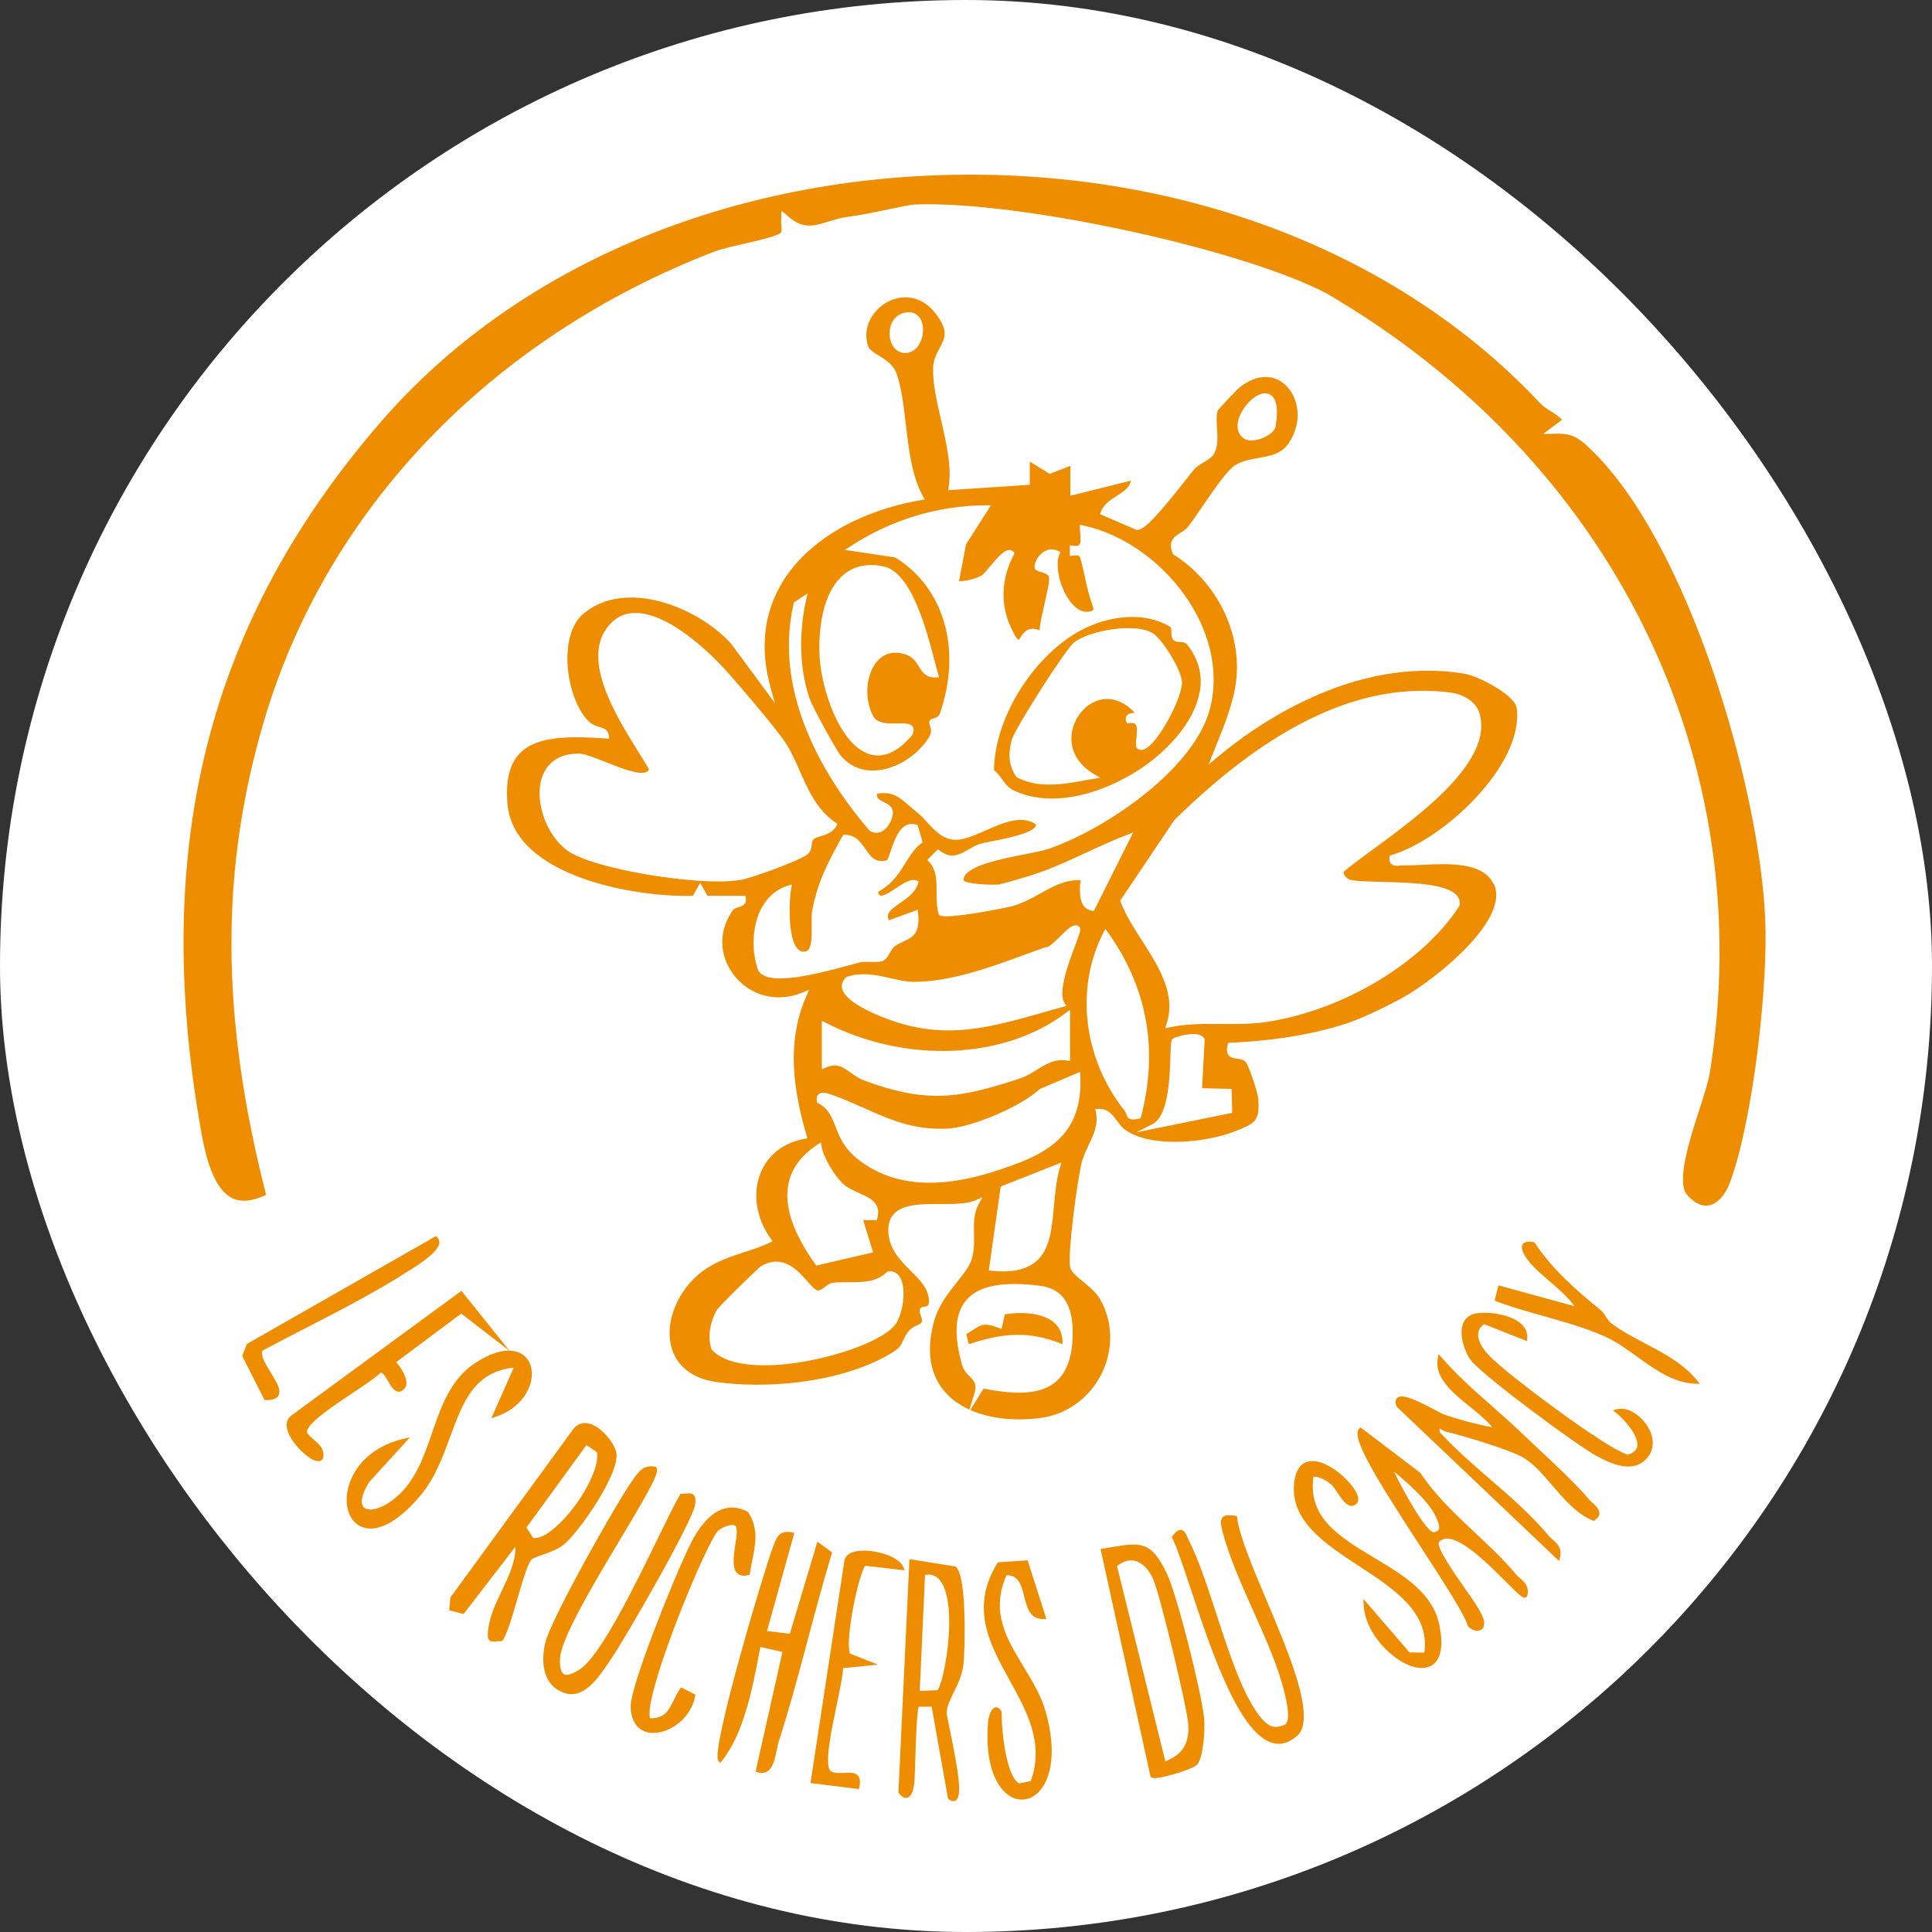
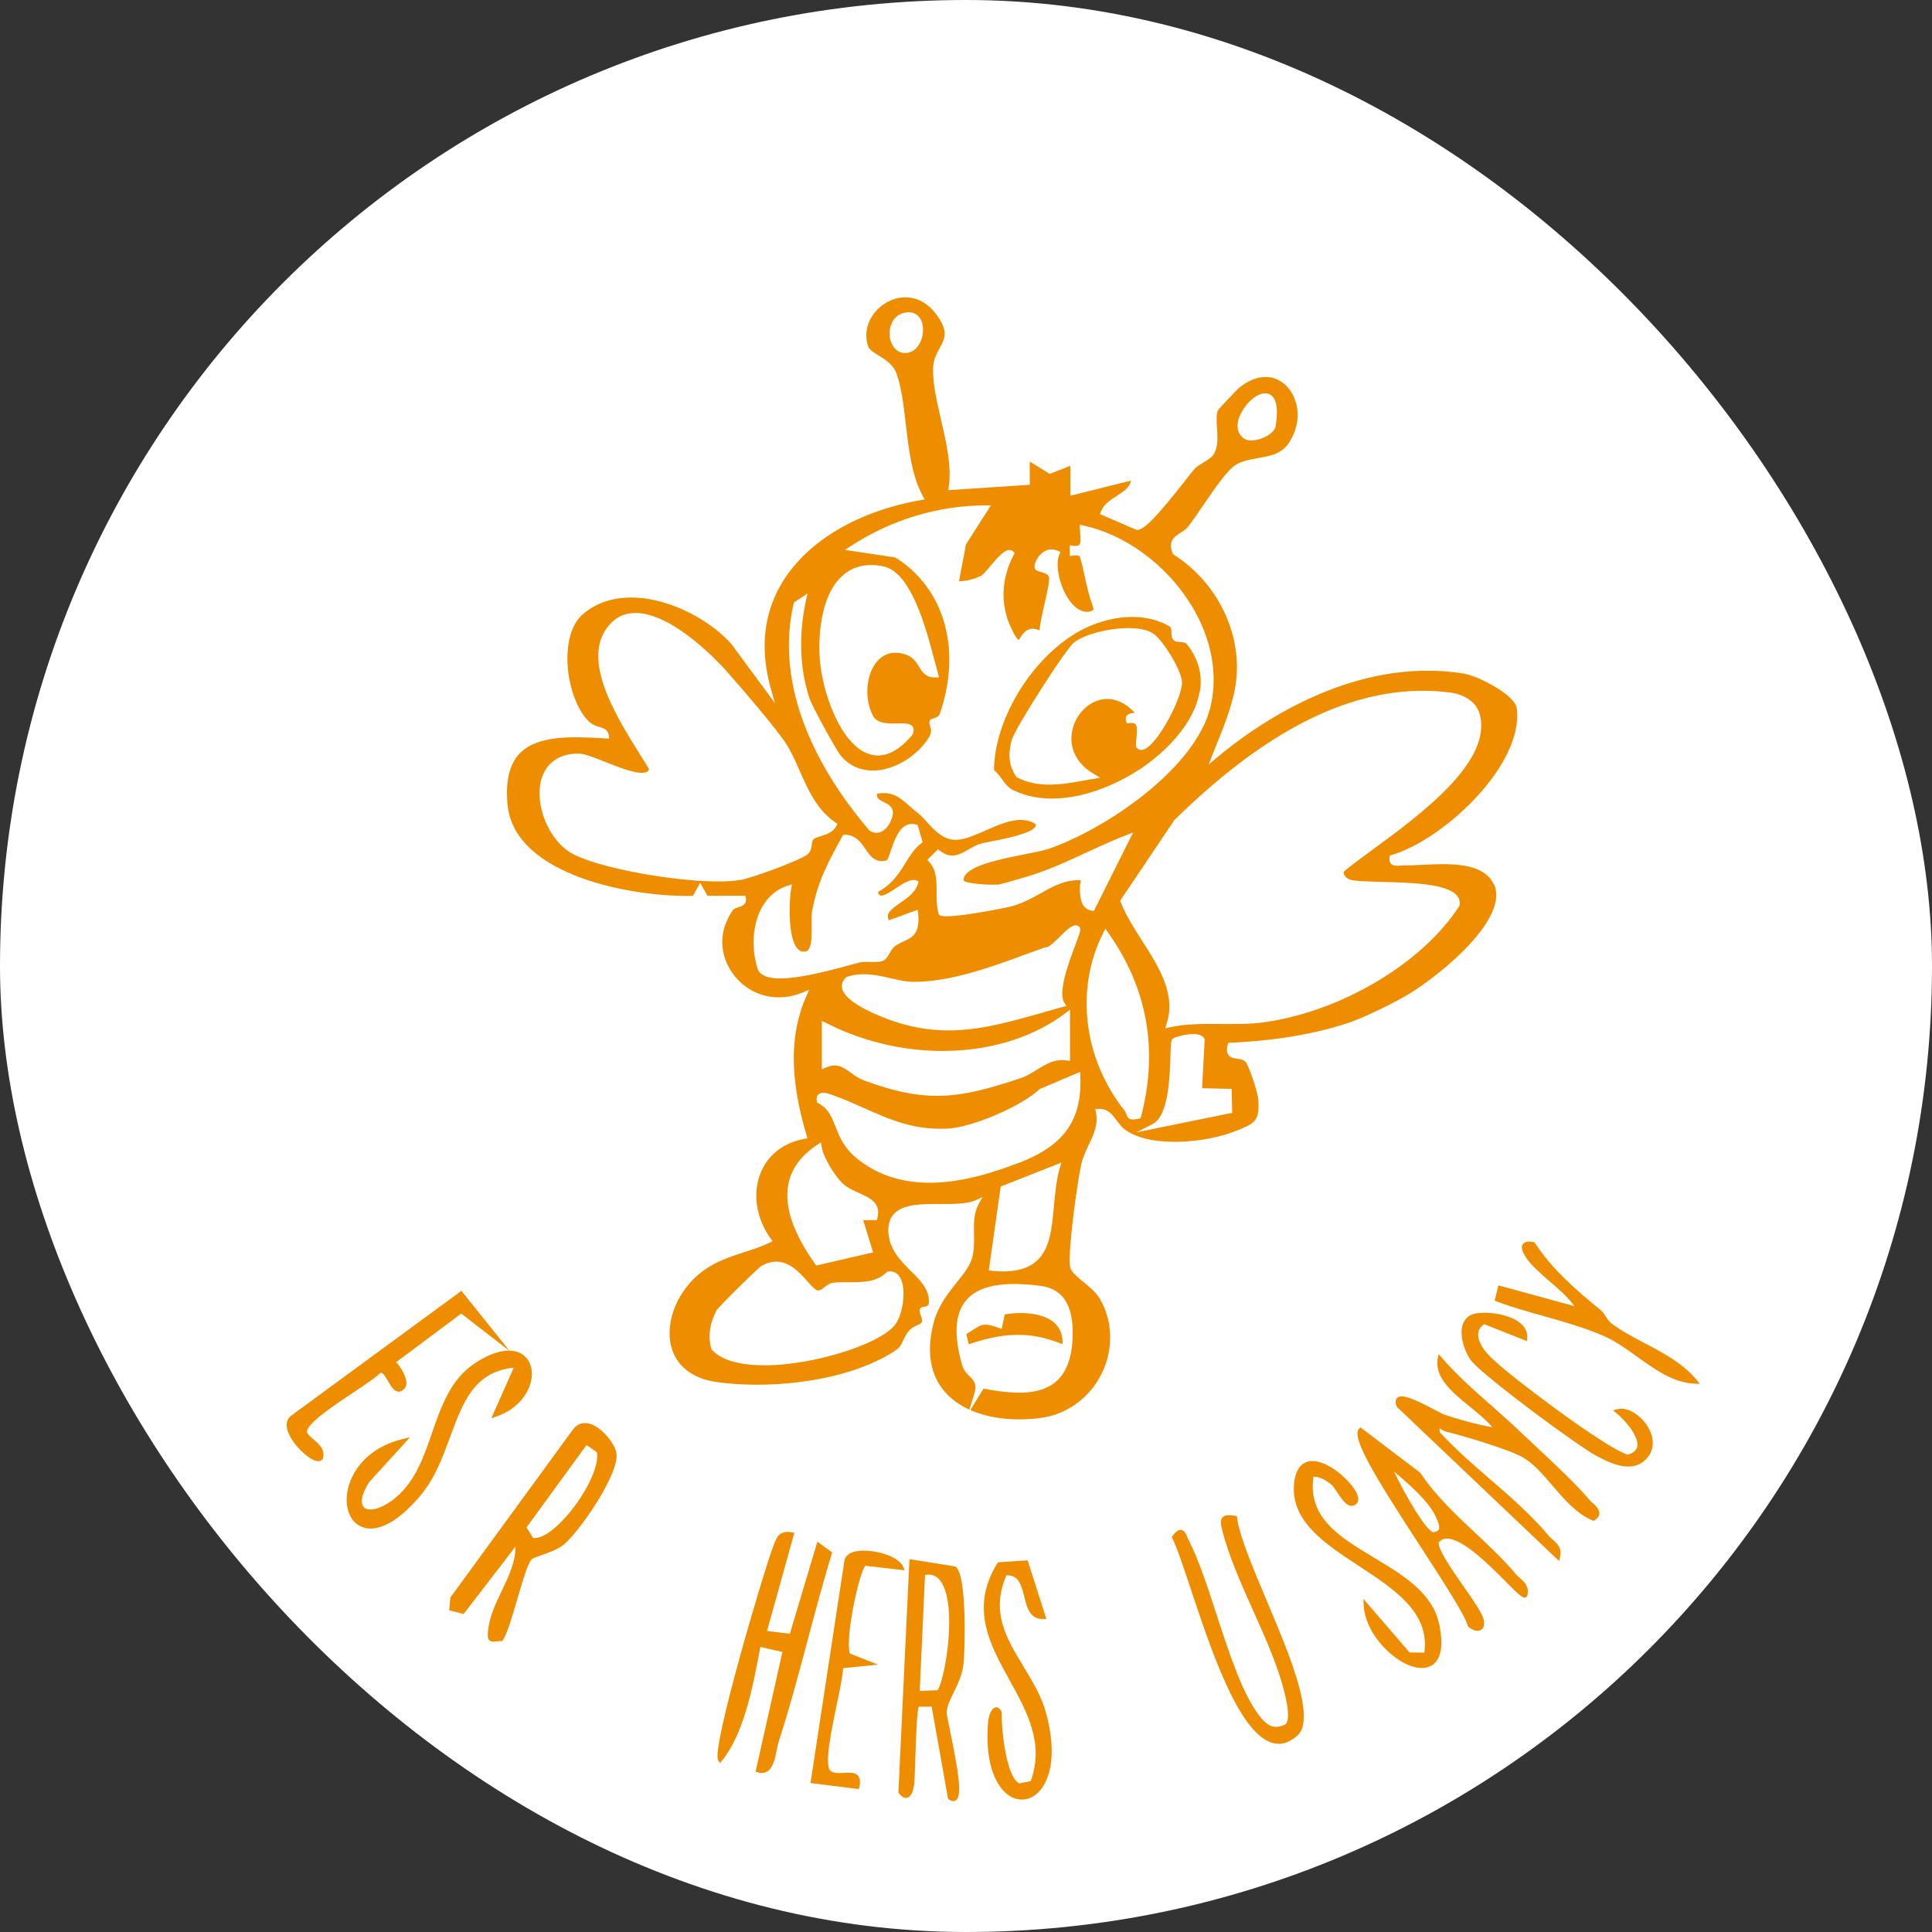
<svg xmlns="http://www.w3.org/2000/svg" width="125" height="125" viewBox="0 0 125 125" fill="none">
  <rect x="0" y="0" width="125" height="125" fill="#333333" stroke="none" />
  <rect width="125" height="125" rx="62.5" fill="white" />
-   <path d="M110.571 77.987C111.119 77.881 111.635 77.315 111.946 76.462C113.421 72.43 114.392 63.881 114.211 59.495C113.863 50.995 109.202 34.843 102.707 28.87C102.128 28.335 101.661 28.043 100.796 28.061L99.838 28.074L101.064 27.159C100.871 26.948 100.597 26.773 100.336 26.605C100.069 26.437 99.82 26.276 99.627 26.07C90.567 16.407 76.692 11.019 61.617 11.312C46.696 11.598 33.238 17.403 24.689 27.24C13.477 40.151 9.762 54.722 12.998 73.115C13.303 74.857 13.813 76.929 15.032 77.52C15.611 77.8 16.345 77.725 17.216 77.302C14.267 65.754 14.23 56.278 17.092 46.609C21.136 32.946 31.726 21.901 46.136 16.308C46.653 16.109 47.393 15.941 48.183 15.76C49.098 15.555 50.037 15.337 50.467 15.101C50.572 15.045 50.579 14.927 50.554 14.603C50.541 14.491 50.535 14.385 50.541 14.28L50.56 13.632L51.052 14.049C51.979 14.833 52.663 14.622 53.621 14.329C54.026 14.205 54.449 14.074 54.922 14.018C55.643 13.931 56.745 13.701 57.635 13.514C58.456 13.34 58.935 13.24 59.128 13.234C59.414 13.222 59.719 13.216 60.036 13.216C66.98 13.216 80.438 16.177 85.808 18.971C104.362 29.797 113.869 49.117 110.627 69.394C110.534 69.979 110.266 70.806 109.955 71.771C109.314 73.762 108.431 76.493 109.159 77.315C109.482 77.682 109.999 78.099 110.565 77.987H110.571Z" fill="#EE8D00" />
  <path d="M39.864 93.921C39.69 93.293 38.856 92.247 38.054 92.092C37.668 92.017 37.332 92.148 37.083 92.471L29.138 103.36L29.063 104.187L29.996 104.424L33.35 100.068C33.35 101.07 32.927 101.96 32.479 102.893C32.087 103.714 31.676 104.561 31.577 105.506C31.546 105.836 31.546 106.01 31.658 106.122C31.726 106.191 31.813 106.209 31.919 106.209C31.975 106.209 32.043 106.209 32.112 106.197C32.199 106.191 32.298 106.178 32.417 106.178H32.504L32.547 106.104C32.846 105.606 33.169 104.505 33.474 103.447C33.798 102.339 34.128 101.195 34.389 100.902C34.464 100.815 34.762 100.715 35.055 100.61C35.49 100.46 36.038 100.267 36.43 99.969C37.425 99.204 40.213 95.209 39.864 93.927V93.921ZM36.436 98.332C35.664 99.154 34.961 99.577 34.489 99.502L34.066 98.824L37.948 93.492L38.614 93.958C38.825 94.829 37.805 96.889 36.43 98.339L36.436 98.332Z" fill="#EE8D00" />
-   <path d="M44.892 96.727C44.767 96.596 44.575 96.609 44.332 96.634C44.264 96.64 44.189 96.646 44.108 96.652H44.021L43.977 96.733C43.623 97.356 43.125 98.382 42.546 99.564C40.978 102.775 38.832 107.168 37.488 108.026C37.021 108.325 36.679 108.424 36.486 108.319C36.299 108.213 36.212 107.871 36.231 107.323C36.275 106.035 38.44 102.414 40.182 99.502C42.223 96.092 42.702 95.196 42.447 94.929L42.409 94.892H42.36C41.625 94.755 41.277 95.271 40.966 95.719L40.848 95.887C39.902 97.219 35.59 104.828 35.267 106.334C34.899 108.02 35.403 109.227 36.617 109.563C36.741 109.6 36.859 109.613 36.978 109.613C38.01 109.613 38.832 108.381 39.398 107.535L39.572 107.28C40.431 106.029 44.824 98.432 44.973 97.349C45.01 97.069 45.01 96.858 44.886 96.727H44.892Z" fill="#EE8D00" />
  <path d="M53.839 100.442L52.887 99.745L51.102 105.705L49.627 105.525L51.394 99.172L51.226 99.141C50.417 98.998 50.249 99.471 50.075 99.925C50.05 99.987 50.025 100.056 50 100.124C49.558 101.213 45.962 113.215 46.472 113.906L46.59 114.068L46.715 113.912C48.14 112.145 48.7 109.165 49.154 106.776L49.197 106.558L50.622 106.881L48.886 114.628L49.029 114.671C49.117 114.696 49.204 114.709 49.285 114.709C49.409 114.709 49.527 114.678 49.633 114.615C50.025 114.379 50.15 113.763 50.255 113.222C50.293 113.029 50.33 112.848 50.373 112.711C51.089 110.496 51.699 108.207 52.29 105.985C52.769 104.194 53.261 102.339 53.808 100.547L53.839 100.442Z" fill="#EE8D00" />
  <path d="M61.803 101.35L58.842 100.877L58.126 115.984L58.163 116.028C58.344 116.264 58.524 116.358 58.698 116.314C58.991 116.233 59.103 115.792 59.146 115.431C59.178 115.176 59.196 114.535 59.221 113.788C59.258 112.656 59.314 110.795 59.439 110.422H60.279L61.337 116.376L61.386 116.414C61.505 116.501 61.604 116.532 61.679 116.532C61.741 116.532 61.797 116.513 61.834 116.488C62.257 116.221 62.04 114.753 61.461 111.946C61.355 111.43 61.243 110.895 61.249 110.802C61.274 110.378 61.473 109.968 61.71 109.489C61.971 108.96 62.264 108.356 62.344 107.622C62.413 106.981 62.593 102.016 61.847 101.375L61.816 101.344L61.803 101.35ZM59.849 101.898C60.391 101.798 60.783 102.041 61.05 102.638C61.897 104.548 61.05 108.941 60.652 109.358L59.507 109.402L59.849 101.898Z" fill="#EE8D00" />
-   <path d="M75.492 101.81C74.496 99.67 73.743 99.801 71.939 100.099C71.758 100.13 71.572 100.162 71.366 100.193L71.205 100.218L74.44 114.951L74.477 114.982C74.527 115.026 74.596 115.045 74.701 115.045C74.72 115.045 74.745 115.045 74.77 115.045C75.348 115.007 77.203 114.46 77.451 114.173C77.875 113.682 77.974 111.822 77.906 111.168C77.725 109.445 76.182 103.279 75.498 101.804L75.492 101.81ZM75.398 113.956L72.269 101.325C72.654 101.014 73.04 100.896 73.42 100.983C73.892 101.089 74.328 101.524 74.614 102.184C75.056 103.198 76.817 110.478 76.879 111.573C76.954 112.811 76.518 113.514 75.392 113.962L75.398 113.956Z" fill="#EE8D00" />
  <path d="M103.03 97.238C102.961 97.175 102.899 97.113 102.856 97.063C102.022 96.062 100.504 94.643 99.284 93.504C98.923 93.168 98.587 92.851 98.295 92.571C97.716 92.024 97.106 91.482 96.516 90.96C95.408 89.989 94.269 88.981 93.293 87.855L93.075 87.606L93.019 87.93C92.813 89.149 93.989 90.113 95.134 91.04C95.682 91.482 96.198 91.912 96.553 92.341C95.302 92.123 94.07 91.737 93.411 91.513C93.355 91.495 93.156 91.389 92.944 91.277C91.532 90.524 90.704 90.163 90.399 90.443C90.269 90.561 90.262 90.754 90.374 91.022L100.877 101.002L100.939 100.734C101.07 100.156 100.753 99.876 100.473 99.627C100.379 99.546 100.28 99.459 100.199 99.359C99.06 98.003 97.698 96.821 96.379 95.682C95.277 94.73 94.145 93.741 93.149 92.664C93.143 92.546 93.137 92.465 93.143 92.416C93.143 92.416 93.149 92.416 93.156 92.422C93.255 92.49 93.398 92.584 93.572 92.627C94.873 92.957 97.673 93.791 98.562 94.313C99.247 94.718 99.832 95.402 100.454 96.13C101.219 97.02 102.009 97.947 103.03 98.37L103.105 98.401L103.173 98.358C103.353 98.246 103.459 98.109 103.478 97.953C103.509 97.673 103.248 97.424 103.042 97.231L103.03 97.238Z" fill="#EE8D00" />
  <path d="M80.04 98.208L80.028 98.09L79.909 98.071C79.517 98.009 79.244 98.009 79.094 98.177C78.926 98.357 78.989 98.656 79.094 99.079C79.524 100.734 80.32 102.513 81.092 104.237C81.894 106.029 82.722 107.883 83.12 109.569L83.132 109.619C83.238 110.073 83.524 111.28 83.157 111.573C82.46 111.884 82.037 111.741 81.477 111.006C80.364 109.544 79.524 106.956 78.709 104.455C78.124 102.65 77.564 100.945 76.923 99.67C76.885 99.602 76.854 99.533 76.829 99.465C76.724 99.228 76.63 99.01 76.419 98.986C76.251 98.967 76.083 99.079 75.865 99.371L75.809 99.446L75.853 99.533C76.157 100.137 76.562 101.369 77.035 102.787C78.447 107.037 80.376 112.823 82.74 112.823C82.778 112.823 82.821 112.823 82.859 112.823C83.344 112.786 84.066 112.344 84.234 111.853C84.787 110.272 83.338 106.838 81.938 103.521C81.042 101.393 80.196 99.39 80.04 98.208Z" fill="#EE8D00" />
  <path d="M33.238 88.489L31.788 91.762L32.13 91.644C33.661 91.109 34.308 89.945 34.401 89.118C34.47 88.458 34.233 87.892 33.754 87.6C33.586 87.494 33.319 87.394 32.958 87.388L29.853 83.518L18.89 91.557C18.628 91.725 18.517 91.992 18.554 92.322C18.66 93.175 19.761 94.276 20.371 94.494C20.458 94.525 20.532 94.537 20.595 94.537C20.719 94.537 20.8 94.487 20.85 94.438L20.881 94.407L20.893 94.369C21.061 93.784 20.62 93.417 20.271 93.119C20.072 92.951 19.892 92.795 19.867 92.658C19.78 92.148 21.634 90.91 22.86 90.095C23.637 89.578 24.315 89.124 24.608 88.825C24.757 88.776 24.907 89.018 25.112 89.367C25.305 89.703 25.491 90.014 25.771 90.039C25.921 90.051 26.058 89.977 26.188 89.821C26.282 89.709 26.313 89.56 26.288 89.367C26.232 88.956 25.915 88.427 25.628 88.135L29.841 84.987L32.939 87.382C32.429 87.382 31.726 87.55 30.768 88.172C29.156 89.217 28.546 90.991 27.955 92.702C27.426 94.232 26.885 95.813 25.628 96.871C24.683 97.667 23.874 97.81 23.563 97.543C23.332 97.343 23.308 96.79 23.905 95.869L26.53 92.988L26.026 93.112C23.519 93.741 22.53 95.514 22.436 96.833C22.374 97.773 22.747 98.525 23.419 98.793C23.594 98.862 23.78 98.899 23.98 98.899C24.907 98.899 26.064 98.134 27.24 96.715C28.142 95.626 28.64 94.282 29.119 92.982C29.953 90.717 30.674 88.757 33.25 88.483L33.238 88.489Z" fill="#EE8D00" />
  <path d="M98.345 102.109C98.252 102.028 98.152 101.941 98.071 101.841C97.269 100.889 96.335 100.012 95.433 99.166C94.17 97.978 92.863 96.752 91.893 95.29L88.016 92.347L87.923 92.453C87.407 93.031 89.093 95.738 91.942 100.118C93.392 102.352 94.761 104.461 94.966 105.183L94.979 105.226L95.016 105.257C95.203 105.425 95.408 105.512 95.589 105.512C95.676 105.512 95.757 105.494 95.825 105.45C95.937 105.382 96.105 105.195 95.981 104.747C95.856 104.305 95.315 103.528 94.686 102.632C93.971 101.605 92.894 100.062 93.112 99.757C93.243 99.62 93.405 99.546 93.604 99.546C93.604 99.546 93.61 99.546 93.616 99.546C94.662 99.546 96.404 101.306 97.449 102.358C98.258 103.173 98.463 103.36 98.644 103.36L98.737 103.347L98.781 103.297L98.818 103.229C98.955 102.65 98.631 102.364 98.351 102.115L98.345 102.109ZM93.087 98.961C93.044 99.042 92.944 99.104 92.782 99.135C92.353 99.228 90.854 96.621 90.2 95.215C91.171 96.03 92.434 97.138 92.882 98.102C93.013 98.382 93.193 98.768 93.087 98.967V98.961Z" fill="#EE8D00" />
  <path d="M66.239 107.852C65.126 106.029 64.074 104.306 65.119 101.917C65.866 101.917 66.059 102.433 66.27 103.304C66.439 104.001 66.644 104.779 67.496 104.748H67.701L66.488 100.952L64.566 101.083L64.522 101.151C62.736 104.044 64.055 106.421 65.325 108.717C66.432 110.721 67.583 112.793 66.687 115.238L65.941 115.387C65.138 114.97 64.802 112.17 64.808 110.802V110.758L64.79 110.721C64.653 110.472 64.503 110.447 64.398 110.472C64.049 110.546 63.937 111.306 63.937 111.312C63.67 114.224 64.528 115.773 65.418 116.252C65.648 116.376 65.885 116.432 66.115 116.432C66.439 116.432 66.756 116.32 67.036 116.09C67.876 115.418 68.479 113.657 67.652 110.733C67.359 109.7 66.787 108.761 66.227 107.846L66.239 107.852Z" fill="#EE8D00" />
-   <path d="M43.983 109.289C43.816 109.538 43.697 109.787 43.579 110.024C43.249 110.689 43.007 111.175 42.067 111.175C42.048 111.144 42.03 111.075 42.023 110.945C41.949 108.86 45.8 99.583 46.485 99.017C46.777 98.781 47.374 98.575 47.567 98.706C47.742 98.824 47.648 99.465 47.567 99.981C47.462 100.709 47.35 101.462 47.704 101.792C47.866 101.941 48.096 101.985 48.395 101.916L48.501 101.891L48.519 101.786C48.557 101.512 48.613 101.244 48.669 100.971C48.88 99.944 49.092 98.886 48.413 97.853L48.358 97.804C47.474 97.331 46.155 97.25 44.855 99.54C44.102 100.865 40.767 108.991 40.804 110.428C40.829 111.436 41.32 112.052 42.142 112.12C42.185 112.12 42.235 112.12 42.285 112.12C43.374 112.12 44.711 111.15 44.973 109.756L44.991 109.644L44.064 109.171L43.99 109.289H43.983Z" fill="#EE8D00" />
  <path d="M88.919 100.79C86.698 99.465 84.594 98.208 84.98 95.538H84.987C85.441 95.538 85.864 95.831 86.15 96.061C86.231 96.123 86.362 96.323 86.492 96.515C86.785 96.957 87.083 97.411 87.432 97.43C87.525 97.43 87.662 97.411 87.793 97.262C87.892 97.144 87.961 96.907 87.693 96.453C87.152 95.551 85.671 94.338 84.663 94.555C84.296 94.636 83.835 94.941 83.73 95.949C83.468 98.407 85.733 99.888 87.93 101.325C90.188 102.806 92.528 104.33 92.154 106.925L91.196 106.912L88.21 103.447L88.234 103.907C88.328 105.512 89.771 107.124 91.053 107.696C91.389 107.846 91.706 107.92 91.986 107.92C92.266 107.92 92.534 107.839 92.739 107.678C93.255 107.267 93.386 106.408 93.125 105.127C92.708 103.061 90.779 101.91 88.919 100.796V100.79Z" fill="#EE8D00" />
  <path d="M104.648 91.165L104.355 91.246L104.592 91.438C105.214 91.949 106.073 92.994 105.923 93.616C105.867 93.853 105.656 94.021 105.295 94.12C104.529 93.809 103.826 93.342 103.148 92.894L102.887 92.726C101.524 91.83 97.019 88.551 96.148 87.487C95.769 87.027 95.595 86.585 95.644 86.237C95.676 86.019 95.806 85.826 96.018 85.671L98.799 86.772L98.811 86.56C98.836 86.181 98.668 85.839 98.314 85.565C97.511 84.949 95.931 84.818 95.296 85.03C94.96 85.142 94.724 85.391 94.624 85.745C94.406 86.504 94.823 87.587 95.19 88.041C96.043 89.093 102.115 93.573 103.291 94.195C103.808 94.469 104.598 94.885 105.351 94.885C105.805 94.885 106.247 94.73 106.601 94.294C107.056 93.741 107.043 92.969 106.57 92.241C106.147 91.588 105.332 90.997 104.641 91.177L104.648 91.165Z" fill="#EE8D00" />
  <path d="M54.542 107.927L56.807 107.703L54.996 106.987C54.878 106.745 54.878 105.824 55.152 104.274C55.457 102.551 55.842 101.437 55.986 101.306L58.536 101.599L58.425 101.35C58.132 100.703 56.67 100.261 55.662 100.336C54.946 100.386 54.716 100.672 54.642 100.921L52.439 115.362L55.569 115.754L55.6 115.617C55.674 115.281 55.643 115.045 55.513 114.889C55.32 114.659 54.977 114.684 54.617 114.702C54.299 114.721 53.97 114.74 53.752 114.59C53.298 114.286 53.808 111.865 54.144 110.26C54.349 109.283 54.53 108.424 54.548 107.927H54.542Z" fill="#EE8D00" />
-   <path d="M16.974 87.388C17.87 86.909 18.79 86.43 19.767 85.932C22.063 84.75 24.434 83.524 26.462 82.211L26.574 82.143C27.402 81.62 28.36 80.954 28.422 80.425C28.434 80.282 28.391 80.158 28.291 80.058L28.204 79.978L16.028 86.921L15.984 86.946L15.667 87.724L17.117 90.586H17.21C17.21 90.586 17.254 90.586 17.272 90.586C17.658 90.586 17.901 90.493 18.013 90.3C18.218 89.945 17.895 89.422 17.521 88.813C17.198 88.284 16.831 87.687 16.986 87.388H16.974Z" fill="#EE8D00" />
  <path d="M109.762 89.267C108.879 88.203 107.622 87.544 106.408 86.903C105.643 86.498 104.921 86.119 104.287 85.646C104.106 85.509 103.994 85.335 103.882 85.161C103.789 85.018 103.702 84.881 103.584 84.781C102.053 83.537 100.466 82.174 99.315 80.432L99.278 80.376L99.216 80.364C99.085 80.339 98.687 80.264 98.525 80.5C98.407 80.675 98.463 80.942 98.699 81.309C99.048 81.857 99.639 82.361 100.261 82.902C100.858 83.412 101.468 83.941 101.86 84.507L96.945 83.163L96.702 84.153L96.833 84.203C97.785 84.563 98.849 84.862 99.882 85.154C101.269 85.546 102.706 85.951 103.907 86.505C104.585 86.816 105.264 87.307 105.917 87.774C107.074 88.608 108.275 89.466 109.631 89.522L109.98 89.535L109.756 89.267H109.762Z" fill="#EE8D00" />
  <path d="M96.634 57.199C95.975 55.761 93.704 55.873 92.042 55.954C91.619 55.973 91.215 55.998 90.885 55.985C90.81 55.985 90.723 55.992 90.636 55.998C90.394 56.023 90.145 56.041 89.995 55.88C89.902 55.78 89.877 55.637 89.902 55.456L89.921 55.357L90.02 55.326C93.411 54.33 98.607 49.477 98.134 45.819C98.028 44.985 95.695 43.747 94.718 43.585C87.5 42.403 81.11 47.013 78.696 49.048L78.198 49.465L78.435 48.861C78.516 48.656 78.603 48.438 78.69 48.227C79.219 46.914 79.816 45.427 79.978 44.064C80.351 40.934 78.727 37.649 75.94 35.888L75.896 35.863L75.878 35.814C75.529 35.005 76.002 34.706 76.382 34.47C76.543 34.37 76.705 34.264 76.817 34.134C77.079 33.816 77.446 33.281 77.831 32.715C78.615 31.57 79.43 30.382 79.959 30.071C80.389 29.816 80.905 29.722 81.403 29.635C82.18 29.498 82.909 29.374 83.381 28.671C84.346 27.233 83.985 25.653 83.151 24.894C82.336 24.154 81.216 24.235 80.152 25.106C80.053 25.193 78.87 26.425 78.783 26.568C78.684 26.885 78.715 27.29 78.74 27.719C78.777 28.26 78.814 28.826 78.572 29.318C78.441 29.579 78.155 29.747 77.856 29.928C77.638 30.058 77.408 30.195 77.265 30.363C77.147 30.5 76.948 30.755 76.699 31.073C75.013 33.213 74.011 34.364 73.538 34.283L73.501 34.271L71.168 33.263L71.224 33.12C71.404 32.628 71.84 32.348 72.269 32.074C72.711 31.788 73.096 31.539 73.171 31.097L69.251 32.074V30.139L67.913 30.662L66.626 29.865V31.365L61.349 31.713L61.38 31.508C61.586 30.201 61.231 28.665 60.889 27.184C60.609 25.964 60.341 24.813 60.372 23.805C60.391 23.27 60.603 22.872 60.795 22.523C61.132 21.907 61.393 21.422 60.578 20.34C59.595 19.033 58.307 19.064 57.429 19.531C56.484 20.035 55.749 21.186 56.172 22.411C56.247 22.629 56.527 22.803 56.851 23.003C57.299 23.276 57.809 23.594 58.014 24.191C58.338 25.124 58.468 26.257 58.605 27.451C58.798 29.1 58.997 30.811 59.719 32.118L59.831 32.317L59.607 32.354C55.575 33.051 52.321 34.955 50.678 37.574C49.403 39.615 49.136 41.98 49.888 44.611L50.137 45.489L47.3 41.644C45.153 39.279 40.462 37.394 37.724 39.727C37.121 40.237 36.766 41.164 36.716 42.328C36.648 43.977 37.214 45.794 38.066 46.646C38.309 46.895 38.558 46.963 38.782 47.032C39.05 47.113 39.33 47.194 39.392 47.586L39.423 47.791L39.218 47.779C36.922 47.629 34.763 47.586 33.643 48.73C32.965 49.421 32.703 50.498 32.834 52.028C33.245 56.738 41.171 58.07 44.83 57.958L45.303 57.118L45.776 57.958H48.227L48.252 58.088C48.339 58.524 47.984 58.636 47.773 58.698C47.63 58.742 47.493 58.785 47.424 58.879C46.273 60.515 46.728 62.158 47.536 63.153C48.607 64.478 50.349 64.889 51.967 64.198L52.352 64.037L52.184 64.416C51.077 66.886 51.083 69.767 52.191 73.475L52.24 73.65L52.06 73.681C50.691 73.93 49.677 74.72 49.204 75.908C48.675 77.227 48.93 78.851 49.87 80.145L49.988 80.307L49.814 80.394C49.285 80.649 48.706 80.836 48.152 81.016C47.244 81.315 46.298 81.62 45.465 82.242C43.865 83.431 43.013 85.478 43.424 87.102C43.747 88.371 44.786 89.192 46.348 89.416C49.478 89.858 54.082 89.516 57.311 87.755C58.182 87.276 58.257 87.108 58.394 86.809C58.468 86.641 58.556 86.436 58.773 86.143C58.929 85.938 59.165 85.826 59.352 85.739C59.458 85.689 59.588 85.633 59.613 85.583C59.688 85.459 59.644 85.31 59.576 85.117C59.52 84.961 59.464 84.818 59.532 84.681C59.582 84.575 59.694 84.557 59.788 84.544C59.987 84.513 60.105 84.482 60.105 84.215C60.105 83.406 59.539 82.833 58.929 82.23C58.257 81.558 57.492 80.799 57.473 79.61C57.473 79.15 57.597 78.776 57.865 78.509C58.475 77.893 59.688 77.893 60.858 77.899C61.704 77.899 62.575 77.899 63.116 77.657L63.571 77.451L63.328 77.887C62.992 78.49 63.004 79.144 63.017 79.834C63.029 80.376 63.035 80.936 62.867 81.477C62.718 81.95 62.351 82.41 61.928 82.939C61.349 83.661 60.696 84.482 60.41 85.571C59.924 87.4 60.173 88.95 61.132 90.051C61.542 90.524 62.083 90.909 62.718 91.202L63.029 90.213C63.234 89.559 63.029 89.348 62.737 89.055C62.55 88.869 62.345 88.657 62.245 88.309C61.691 86.336 61.785 84.961 62.531 84.103C63.334 83.175 64.896 82.883 67.316 83.194C68.791 83.387 69.469 84.47 69.4 86.504C69.351 87.91 68.971 88.875 68.243 89.454C67.136 90.337 65.381 90.169 63.633 89.846L62.78 91.227C64 91.768 65.561 91.961 67.273 91.749C68.99 91.538 70.483 90.468 71.273 88.881C72.051 87.307 72.014 85.496 71.161 84.034C70.919 83.617 70.471 83.25 70.079 82.927C69.624 82.553 69.264 82.255 69.226 81.925C69.102 80.793 69.693 76.537 69.954 75.342C70.06 74.875 70.259 74.459 70.446 74.06C70.769 73.388 71.074 72.754 70.9 71.932L70.863 71.746H71.056C71.665 71.708 71.958 72.1 72.238 72.48C72.418 72.716 72.599 72.965 72.879 73.152C74.583 74.29 78.08 73.911 79.847 73.214L79.897 73.195C81.204 72.679 81.515 72.555 81.409 71.092C81.378 70.669 80.793 68.94 80.606 68.722C80.463 68.56 80.258 68.529 80.04 68.498C79.822 68.467 79.598 68.436 79.474 68.249C79.374 68.1 79.356 67.894 79.43 67.589L79.462 67.465H79.586C81.558 67.384 84.495 67.098 87.264 66.171C88.278 65.829 90.356 64.814 91.221 64.273C93.424 62.904 97.655 59.37 96.659 57.199H96.634ZM80.289 26.748C80.669 25.983 81.477 25.286 82.062 25.479C82.579 25.647 82.734 26.375 82.523 27.638L82.51 27.675C82.349 28.055 81.844 28.31 81.459 28.422C81.353 28.453 81.154 28.497 80.949 28.497C80.787 28.497 80.613 28.465 80.482 28.372C80.015 28.049 79.941 27.439 80.283 26.748H80.289ZM59.62 21.945C59.458 22.436 59.122 22.766 58.724 22.828C58.668 22.834 58.618 22.841 58.568 22.841C58.095 22.841 57.728 22.505 57.597 21.951C57.448 21.291 57.703 20.483 58.4 20.265C58.929 20.103 59.246 20.277 59.414 20.451C59.775 20.825 59.781 21.472 59.62 21.945ZM54.542 37.214C55.221 36.629 56.092 36.43 57.124 36.635C58.954 36.996 59.9 40.598 60.466 42.751C60.553 43.087 60.634 43.392 60.702 43.629L60.758 43.828H60.547C59.906 43.865 59.682 43.492 59.458 43.131C59.259 42.813 59.06 42.484 58.537 42.328C57.604 42.042 57.031 42.446 56.714 42.832C56.017 43.684 55.911 45.246 56.49 46.323C56.764 46.839 57.498 46.82 58.083 46.808C58.537 46.795 58.898 46.789 59.053 47.019C59.134 47.144 59.134 47.306 59.053 47.505L59.028 47.548C58.288 48.432 57.541 48.88 56.807 48.88C56.608 48.88 56.409 48.849 56.21 48.78C54.331 48.152 53.136 44.624 53.024 42.428C52.981 41.55 52.956 38.589 54.542 37.22V37.214ZM47.916 56.925C47.536 56.999 47.045 57.031 46.479 57.031C43.529 57.031 38.577 56.135 36.953 55.189C35.503 54.343 34.582 52.084 35.018 50.46C35.31 49.371 36.163 48.762 37.413 48.755C37.799 48.755 38.446 49.011 39.193 49.309C40.176 49.701 41.401 50.18 41.849 49.938C41.918 49.9 41.962 49.844 41.993 49.77C41.825 49.477 41.613 49.147 41.389 48.786C39.803 46.242 37.401 42.397 39.578 40.269C40.014 39.839 40.562 39.634 41.209 39.659C43.679 39.746 46.684 43.056 47.02 43.436C47.966 44.499 50.237 47.15 50.846 48.096C51.201 48.643 51.469 49.253 51.749 49.894C52.296 51.126 52.856 52.401 54.063 53.223L54.181 53.304L54.119 53.434C53.908 53.851 53.453 53.994 53.086 54.106C52.906 54.162 52.732 54.212 52.651 54.287C52.558 54.368 52.539 54.48 52.52 54.654C52.495 54.859 52.464 55.114 52.209 55.301C51.63 55.724 48.663 56.794 47.916 56.937V56.925ZM50.498 63.309C49.807 63.309 49.297 63.166 49.073 62.811L49.055 62.78C48.6 61.498 48.669 59.949 49.223 58.841C49.615 58.07 50.218 57.535 50.983 57.298L51.245 57.217L51.189 57.485C51.071 58.082 50.921 60.708 51.63 61.411C51.774 61.554 51.935 61.598 52.141 61.554C52.545 61.467 52.526 60.459 52.514 59.787C52.514 59.432 52.502 59.134 52.545 58.928C52.912 57.012 53.553 55.842 54.437 54.218L54.555 54.007H54.654C55.358 54.007 55.7 54.505 55.998 54.94C56.334 55.425 56.62 55.842 57.373 55.668C57.436 55.624 57.56 55.27 57.647 55.008C57.915 54.231 58.313 53.061 59.283 53.353L59.371 53.378L59.694 54.492L59.607 54.56C59.165 54.897 58.885 55.351 58.587 55.83C58.164 56.508 57.728 57.211 56.807 57.703C56.832 57.802 56.869 57.902 56.938 57.933C57.131 58.02 57.591 57.715 57.958 57.472C58.462 57.143 58.941 56.825 59.302 56.968L59.439 57.024L59.395 57.167C59.234 57.734 58.705 58.095 58.245 58.418C57.629 58.847 57.292 59.103 57.51 59.544L59.377 58.86L59.402 59.065C59.545 60.415 59.022 60.652 58.468 60.907C58.282 60.994 58.089 61.081 57.902 61.218C57.753 61.33 57.653 61.511 57.554 61.678C57.436 61.89 57.311 62.114 57.075 62.189C56.863 62.251 56.608 62.245 56.34 62.239C56.085 62.232 55.818 62.22 55.594 62.276C55.438 62.313 55.214 62.375 54.947 62.45C53.273 62.91 51.643 63.302 50.504 63.302L50.498 63.309ZM53.41 66.165C58.587 68.828 64.983 68.566 68.971 65.524L69.233 65.325V68.647L69.052 68.616C68.256 68.485 67.671 68.846 67.055 69.232C66.725 69.437 66.389 69.643 66.028 69.761C63.907 70.464 62.307 70.9 60.621 70.9C59.227 70.9 57.772 70.601 55.905 69.904C55.563 69.779 55.295 69.587 55.04 69.4C54.536 69.039 54.138 68.753 53.404 69.083L53.173 69.188V66.046L53.416 66.171L53.41 66.165ZM51.002 76.642C51.195 75.616 51.836 74.739 52.906 74.048L53.117 73.911L53.155 74.166C53.261 74.875 54.001 76.082 54.536 76.58C54.841 76.86 55.233 77.034 55.606 77.202C56.303 77.513 57.019 77.837 56.764 78.82L56.733 78.945H55.849L56.49 81.029L52.813 81.881L52.75 81.794C51.326 79.803 50.734 78.073 51.002 76.655V76.642ZM57.461 82.267C57.784 82.211 58.064 82.348 58.238 82.653C58.68 83.424 58.4 85.135 57.877 85.758C56.838 86.983 52.806 88.259 49.733 88.334C49.639 88.334 49.546 88.334 49.447 88.334C48.264 88.334 46.821 88.147 46.068 87.344L46.031 87.282C45.794 86.529 45.9 85.671 46.342 84.806C46.472 84.551 49.104 81.993 49.248 81.912C50.654 81.116 51.599 82.18 52.222 82.883C52.489 83.182 52.738 83.468 52.912 83.493C53.043 83.511 53.205 83.387 53.36 83.269C53.522 83.144 53.69 83.02 53.87 82.995C54.213 82.951 54.574 82.958 54.922 82.958C55.837 82.958 56.695 82.964 57.373 82.311L57.411 82.273H57.461V82.267ZM68.573 75.541C68.343 76.35 68.262 77.215 68.187 78.055C68.057 79.504 67.932 80.88 66.999 81.645C66.501 82.055 65.81 82.261 64.896 82.261C64.659 82.261 64.41 82.248 64.143 82.217L63.975 82.199L64.746 76.767L68.672 75.218L68.579 75.535L68.573 75.541ZM65.929 75.23C64.28 75.865 62.214 76.524 60.148 76.524C58.518 76.524 56.882 76.114 55.457 74.963C54.592 74.266 54.306 73.531 54.051 72.878C53.808 72.262 53.603 71.727 52.931 71.372L52.862 71.335L52.85 71.254C52.813 71.043 52.85 70.887 52.968 70.794C53.167 70.626 53.491 70.719 53.802 70.825C54.536 71.08 55.221 71.391 55.886 71.683C57.554 72.43 59.128 73.133 61.318 73.021C62.911 72.934 66.072 71.584 67.254 70.476L67.304 70.445L69.886 69.35L69.898 69.587C70.016 72.461 68.872 74.098 65.935 75.236L65.929 75.23ZM69.575 61.143C69.17 62.214 68.417 64.211 68.872 64.895L68.996 65.082L68.778 65.144C68.337 65.262 67.913 65.387 67.497 65.505C65.319 66.121 63.396 66.668 61.374 66.668C59.819 66.668 58.207 66.345 56.372 65.493C55.557 65.113 54.567 64.528 54.474 63.9C54.449 63.732 54.474 63.483 54.735 63.24L54.791 63.203C55.787 62.867 56.782 63.097 57.653 63.296C58.157 63.414 58.63 63.52 59.072 63.526C61.436 63.539 64.019 62.606 66.29 61.772C66.737 61.61 67.179 61.448 67.602 61.299L67.646 61.286H67.689C67.839 61.324 68.293 60.876 68.561 60.614C68.971 60.21 69.32 59.849 69.612 59.868C69.705 59.868 69.786 59.911 69.842 59.98C69.954 60.111 69.892 60.297 69.569 61.156L69.575 61.143ZM69.911 57.174C69.911 57.099 69.917 57.012 69.917 56.95C68.934 56.906 68.169 57.329 67.366 57.777C66.775 58.107 66.159 58.449 65.4 58.655C65.369 58.661 62.457 59.283 61.256 59.283C61.007 59.283 60.833 59.258 60.771 59.196L60.739 59.165L60.727 59.121C60.596 58.648 60.596 58.163 60.596 57.69C60.596 56.962 60.596 56.278 60.105 55.755L59.993 55.637L60.684 54.946L60.795 55.033C61.542 55.6 62.059 55.307 62.65 54.965C62.923 54.809 63.203 54.648 63.514 54.567C63.62 54.542 63.807 54.505 64.05 54.455C64.809 54.312 66.812 53.932 67.005 53.453C67.017 53.422 67.024 53.372 66.98 53.304C66.047 52.725 64.877 53.241 63.751 53.739C62.998 54.069 62.283 54.386 61.691 54.33C60.939 54.262 60.391 53.652 59.949 53.161C59.769 52.962 59.601 52.775 59.452 52.657C59.246 52.495 59.06 52.333 58.879 52.178C58.226 51.599 57.74 51.176 56.739 51.356C56.701 51.642 56.876 51.742 57.181 51.891C57.461 52.028 57.84 52.215 57.759 52.706C57.697 53.098 57.442 53.608 57.031 53.808C56.788 53.92 56.527 53.907 56.285 53.758L56.247 53.727C53.802 50.889 49.919 45.209 51.35 39.043L51.363 38.981L52.246 38.402L52.159 38.794C51.662 41.034 51.736 43.305 52.383 45.203C52.558 45.725 54.113 48.562 54.412 48.911C55.158 49.776 56.085 49.894 56.733 49.844C58.014 49.739 59.402 48.855 60.105 47.698C60.304 47.368 60.236 47.156 60.173 46.976C60.136 46.864 60.099 46.746 60.148 46.634C60.186 46.547 60.267 46.522 60.366 46.491C60.516 46.447 60.739 46.379 60.808 46.173C62.239 42.023 61.113 38.06 57.927 36.069L54.667 35.577L55.028 35.341C57.697 33.605 60.739 32.696 63.813 32.696H64.112L62.5 35.222L62.046 37.612C62.55 37.593 63.066 37.462 63.514 37.232C63.608 37.182 63.838 36.909 64.037 36.666C64.566 36.038 64.964 35.59 65.3 35.583H65.306C65.412 35.583 65.505 35.627 65.574 35.702L65.649 35.789L65.593 35.888C64.765 37.456 64.709 39.149 65.431 40.654C65.754 41.333 65.885 41.401 65.904 41.407C65.922 41.395 65.991 41.289 66.034 41.221C66.215 40.953 66.538 40.468 67.254 40.785C67.291 40.337 67.441 39.684 67.584 39.049C67.746 38.346 67.926 37.556 67.87 37.332C67.82 37.145 67.54 37.064 67.329 37.002C67.167 36.952 67.049 36.921 66.98 36.828C66.837 36.629 67.049 36.187 67.254 35.944C67.59 35.546 68.032 35.44 68.467 35.646L68.61 35.714L68.548 35.857C68.225 36.585 68.585 38.103 69.288 38.974C69.556 39.304 69.979 39.671 70.489 39.566C70.62 39.541 70.707 39.497 70.732 39.447C70.769 39.373 70.707 39.217 70.657 39.08C70.632 39.024 70.614 38.968 70.595 38.906C70.409 38.334 70.29 37.798 70.178 37.276C70.085 36.846 69.998 36.436 69.88 36.069C69.836 35.938 69.724 35.907 69.407 35.95L69.22 35.975V35.279L69.407 35.31C69.612 35.341 69.749 35.322 69.817 35.26C69.942 35.148 69.917 34.824 69.892 34.513C69.886 34.395 69.873 34.277 69.867 34.159V33.953L70.066 33.997C72.736 34.551 75.392 36.479 76.998 39.03C78.373 41.208 78.839 43.604 78.31 45.763C77.352 49.682 71.64 53.596 67.882 54.909C67.522 55.033 66.949 55.145 66.283 55.276C64.703 55.587 62.32 56.054 62.339 56.956C62.432 57.161 63.832 57.273 64.628 57.23C64.709 57.217 65.35 57.037 65.773 56.912C65.978 56.856 66.165 56.8 66.308 56.757C67.64 56.384 68.99 55.761 70.29 55.158C71.155 54.76 72.051 54.343 72.922 54.013L73.314 53.864L70.776 58.935L70.657 58.922C69.811 58.816 69.855 57.746 69.88 57.167L69.911 57.174ZM72.866 72.075C72.847 72.013 72.829 71.951 72.791 71.901C70.085 68.51 69.537 63.968 71.392 60.334L71.516 60.092L71.672 60.31C74.235 63.9 74.957 67.919 73.824 72.256L73.799 72.349L73.706 72.374C73.544 72.411 73.42 72.43 73.314 72.43C73.034 72.43 72.935 72.293 72.866 72.069V72.075ZM79.686 70.458L79.723 72.001L73.519 73.264L74.577 72.722C75.61 72.194 75.685 69.668 75.728 68.311C75.753 67.49 75.766 67.291 75.884 67.197C76.033 67.085 76.973 66.818 77.514 66.93C77.713 66.973 77.85 67.061 77.918 67.197L77.943 67.235L77.775 70.408L79.686 70.451V70.458ZM82.019 66.109C80.992 66.27 79.99 66.258 79.013 66.252C77.869 66.239 76.786 66.233 75.666 66.469L75.386 66.532L75.473 66.258C76.108 64.335 74.982 62.568 73.887 60.857C73.339 59.998 72.823 59.19 72.505 58.356L72.474 58.275L75.983 53.055C82.38 46.777 88.228 44.076 93.865 44.811C94.569 44.904 95.477 45.315 95.726 46.167C96.622 49.241 91.912 52.7 88.794 54.984C88.048 55.531 87.395 56.01 86.934 56.402C86.915 56.645 87.139 56.85 87.37 56.919C87.674 57.012 88.446 57.031 89.348 57.056C91.246 57.105 93.61 57.161 94.264 57.945C94.413 58.126 94.475 58.337 94.438 58.568L94.413 58.63C92.055 62.27 86.953 65.343 82.013 66.109H82.019Z" fill="#EE8D00" />
  <path d="M68.741 86.971C66.613 86.081 64.834 86.243 62.681 86.971L62.519 86.317C63.558 85.695 63.459 85.49 64.809 85.981L65.008 85.042C66.476 84.787 68.853 84.986 68.741 86.965V86.971Z" fill="#EE8D00" />
  <path d="M77.632 44.742C77.813 43.653 77.539 42.639 76.817 41.712C76.699 41.556 76.525 41.55 76.344 41.538C76.195 41.532 76.033 41.525 75.921 41.407C75.797 41.283 75.797 41.102 75.791 40.928C75.791 40.716 75.772 40.586 75.66 40.523C73.688 39.391 71.211 40.026 69.693 40.916C66.694 42.664 64.342 46.565 64.311 49.825C64.541 50.006 64.691 50.224 64.84 50.429C65.045 50.709 65.238 50.977 65.611 51.151C68.206 52.364 71.51 51.238 73.737 49.776C75.392 48.693 77.278 46.801 77.62 44.736L77.632 44.742ZM74.017 48.488C73.831 48.556 73.663 48.519 73.544 48.376L73.507 48.332V48.276C73.495 48.083 73.513 47.878 73.532 47.679C73.563 47.337 73.594 46.976 73.451 46.845C73.376 46.777 73.24 46.758 73.04 46.783L72.904 46.801L72.86 46.671C72.817 46.534 72.823 46.416 72.885 46.322C72.991 46.161 73.202 46.142 73.37 46.123C73.389 46.123 73.408 46.123 73.426 46.123C73.414 46.111 73.401 46.098 73.389 46.086C72.661 45.321 71.815 45.053 71 45.333C70.116 45.638 69.432 46.54 69.332 47.536C69.27 48.133 69.382 49.265 70.801 50.093L71.186 50.317L70.745 50.392C70.583 50.423 70.415 50.448 70.253 50.479C69.5 50.616 68.691 50.765 67.895 50.765C67.179 50.765 66.47 50.647 65.804 50.298L65.767 50.28L65.742 50.242C65.288 49.558 65.201 48.855 65.456 47.884C65.642 47.169 68.909 42.048 69.475 41.581C70.415 40.803 73.544 40.225 74.652 41.015C75.218 41.419 76.469 43.361 76.475 44.157C76.475 45.184 74.901 48.164 74.024 48.481L74.017 48.488Z" fill="#EE8D00" />
</svg>